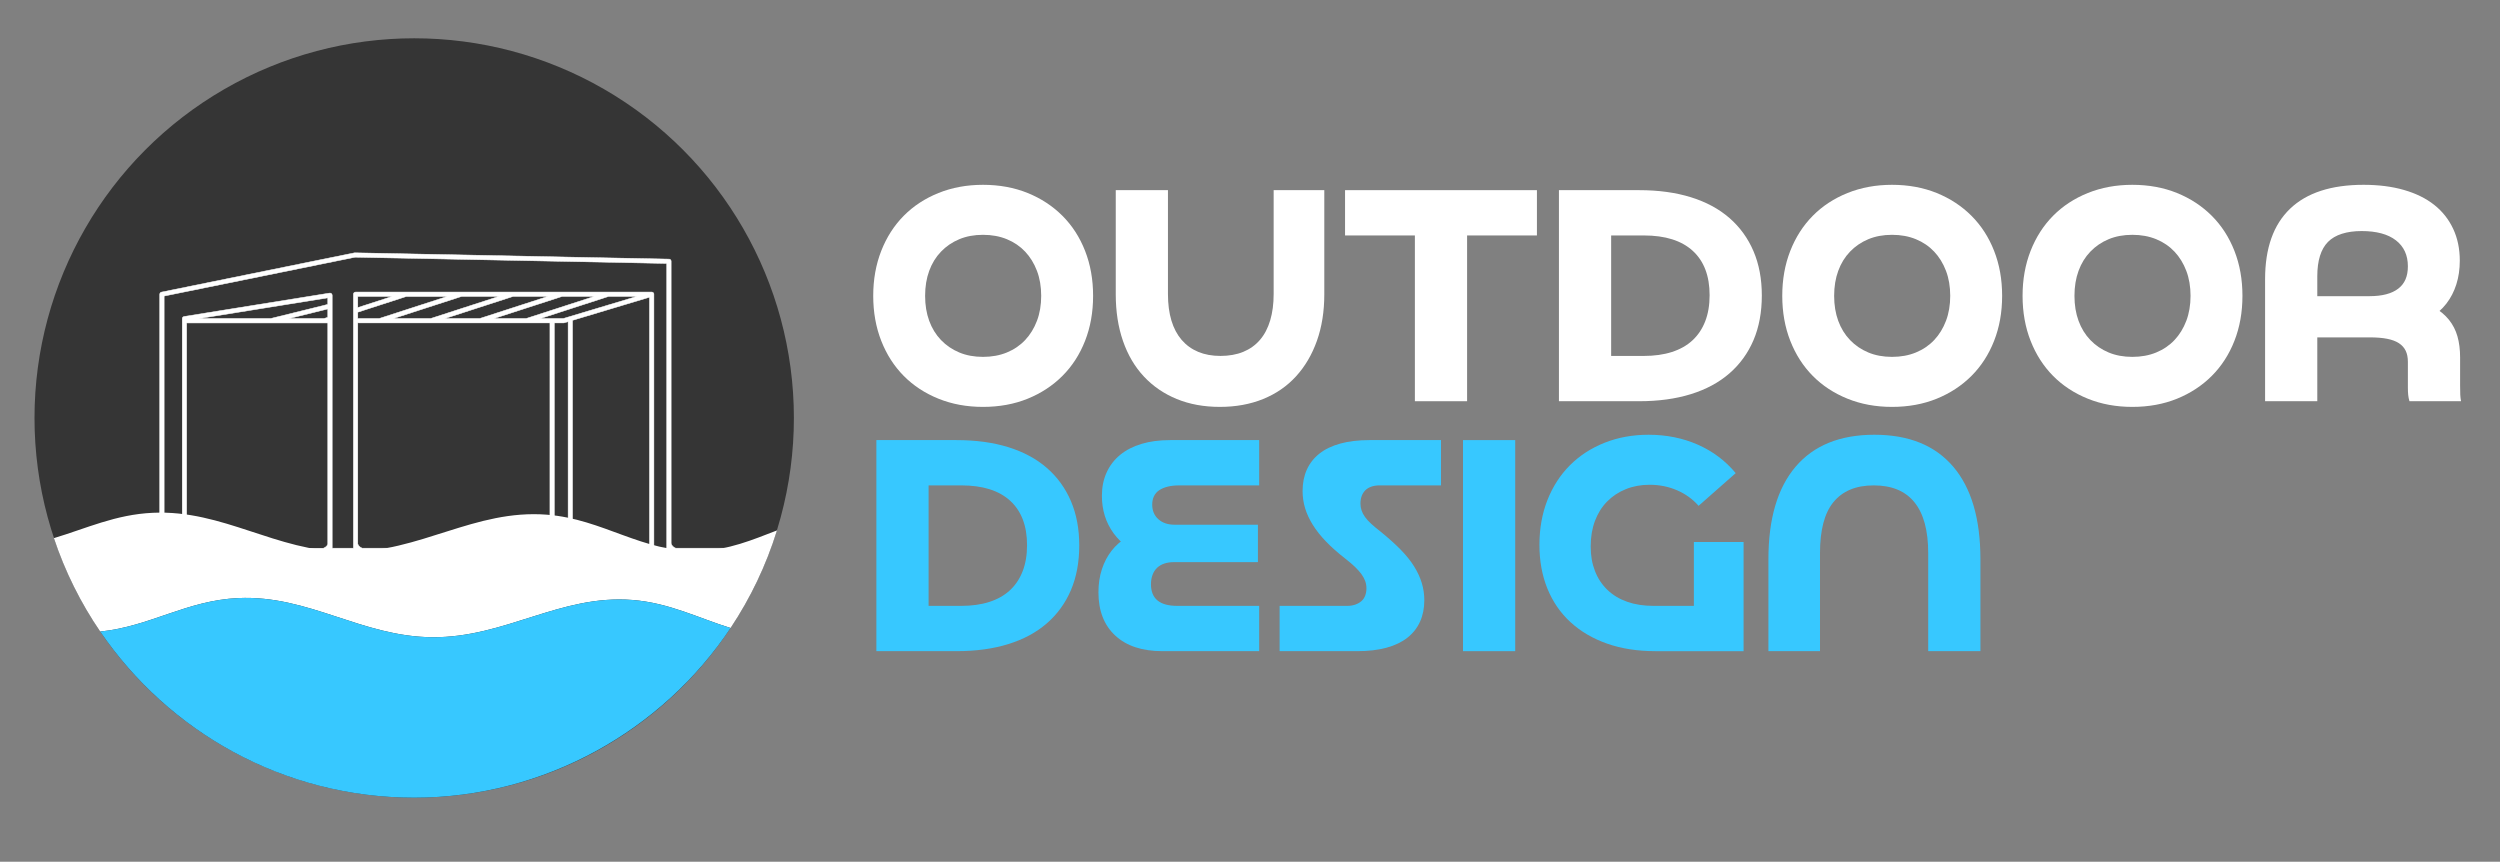
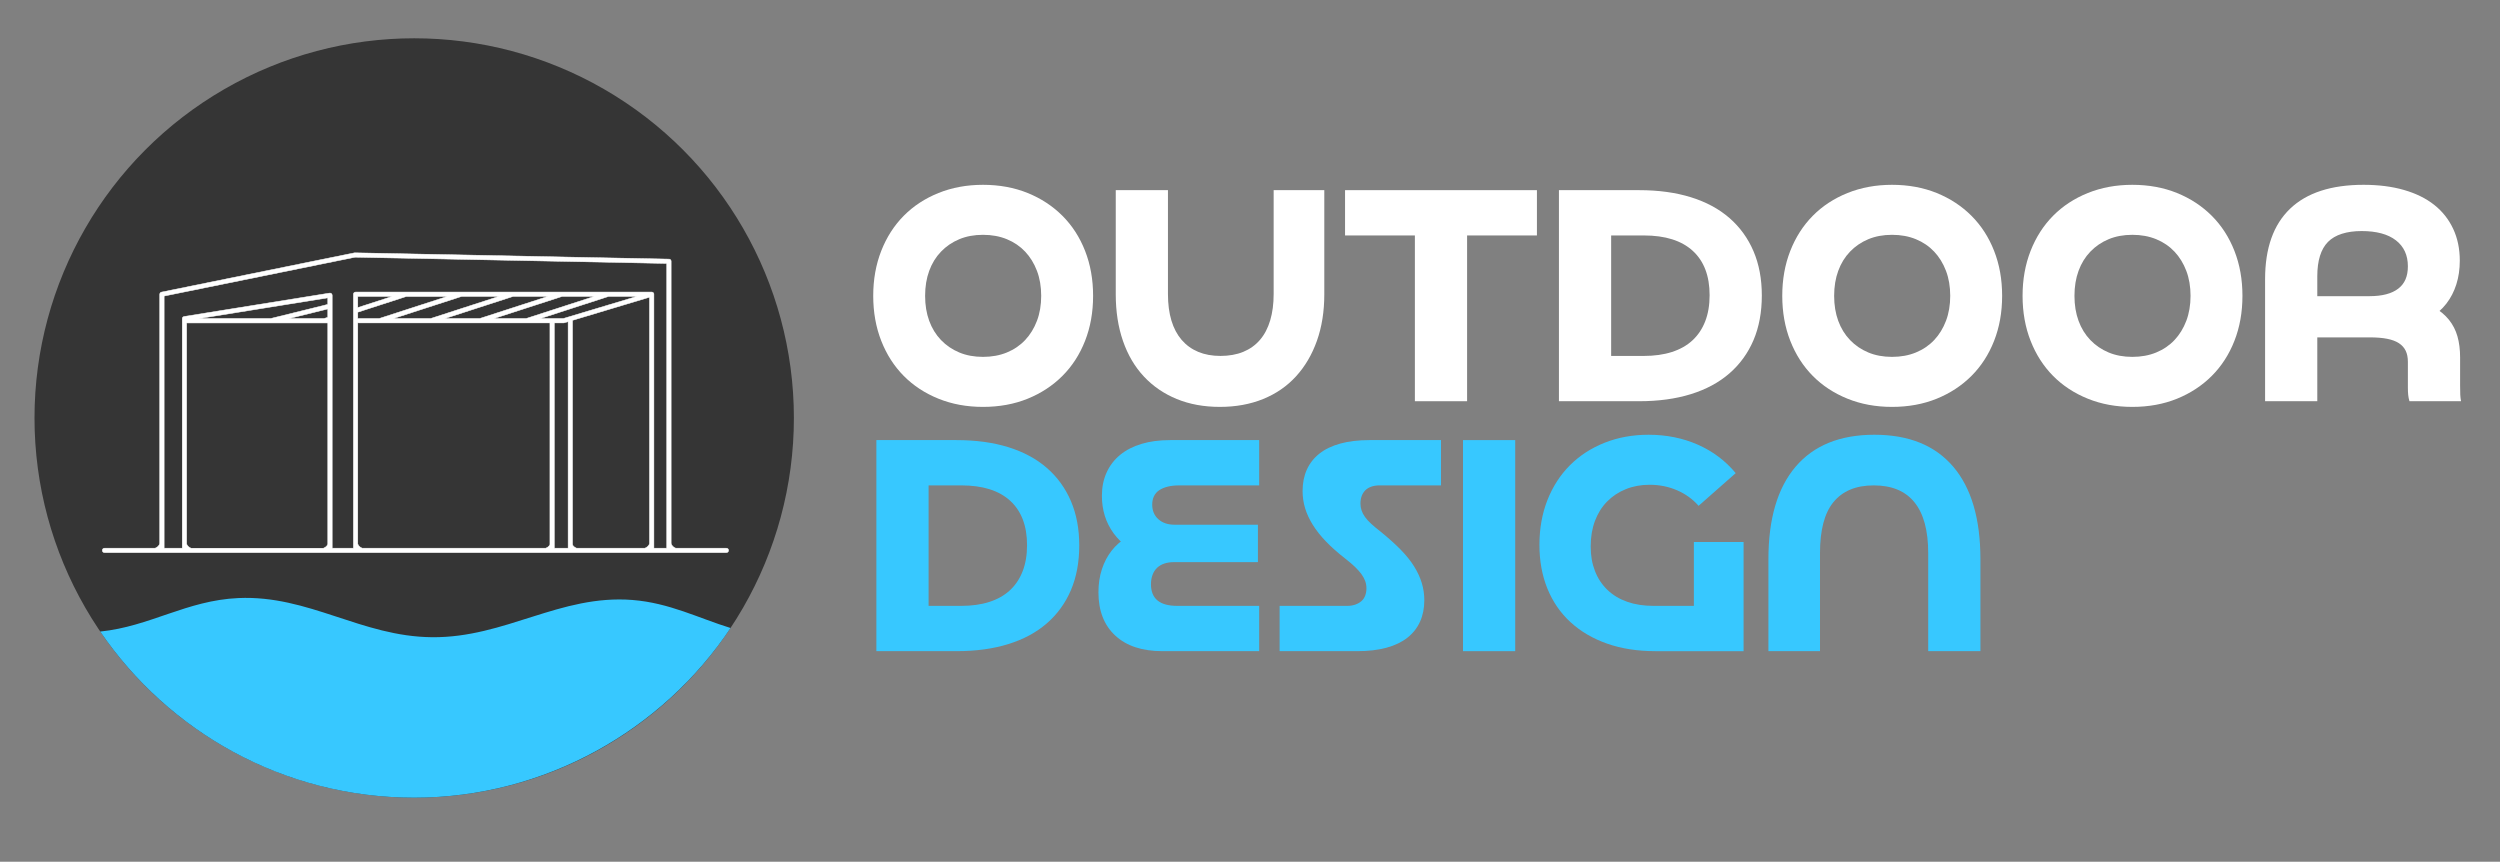
<svg xmlns="http://www.w3.org/2000/svg" id="Layer_1" width="5000" height="1723.47" viewBox="0 0 5000 1723.47">
  <rect x="0" y="0" width="5000" height="1723.47" fill="#808080" stroke="none" />
  <defs>
    <style>
      .cls-1 {
        fill: #37c8ff;
      }

      .cls-2 {
        stroke: #fff;
        stroke-miterlimit: 10;
      }

      .cls-2, .cls-3 {
        fill: #fff;
      }

      .cls-4 {
        fill: none;
      }

      .cls-5 {
        fill: #353535;
      }
    </style>
  </defs>
  <g>
    <circle class="cls-5" cx="828.39" cy="835.97" r="759.39" />
    <path class="cls-2" d="M1452.77,1096.42h-101.26c-3.56-1.4-8.07-4.22-9.26-9.69v-564.12c0-.06,0-.12,0-.18,0-.08,0-.15-.01-.23,0-.07-.02-.14-.03-.21-.01-.07-.02-.15-.03-.22-.01-.07-.03-.14-.05-.21-.02-.07-.03-.14-.05-.21-.02-.07-.05-.14-.07-.2-.02-.07-.05-.13-.07-.2-.03-.07-.06-.13-.09-.2-.03-.06-.06-.13-.09-.19-.03-.06-.07-.12-.11-.19-.04-.06-.07-.12-.11-.18-.04-.06-.08-.12-.12-.17-.04-.06-.08-.11-.12-.17-.04-.05-.09-.11-.14-.16-.05-.05-.09-.11-.14-.16-.05-.05-.1-.09-.15-.14-.05-.05-.1-.1-.16-.14-.05-.04-.11-.08-.16-.12-.06-.04-.11-.09-.17-.13-.06-.04-.11-.07-.17-.11-.06-.04-.12-.08-.19-.11-.06-.03-.12-.06-.18-.09-.06-.03-.13-.07-.2-.09-.06-.03-.13-.05-.2-.08-.07-.03-.13-.05-.2-.07-.07-.02-.14-.04-.21-.06-.07-.02-.14-.04-.21-.05-.07-.02-.15-.03-.22-.04-.07-.01-.14-.02-.21-.03-.07,0-.15-.01-.23-.02-.06,0-.12-.01-.18-.01l-626.23-12.56c-.18-.02-.37-.04-.56-.04h-1.44c-.05,0-.1,0-.16,0-.09,0-.17,0-.26.01-.04,0-.07,0-.11.01-.12.01-.23.03-.34.05,0,0,0,0,0,0l-385.89,78.52c-2.04.42-3.51,2.21-3.51,4.29v498.22c-1.19,5.46-5.7,8.27-9.25,9.67h-101.27c-2.42,0-4.38,1.96-4.38,4.38s1.96,4.38,4.38,4.38h1243.82c2.42,0,4.38-1.96,4.38-4.38s-1.96-4.38-4.38-4.38ZM710.14,514.39l623.36,12.5v569.52h-25.71v-507.89s0-.06,0-.1c0-.08,0-.17-.01-.25,0-.07-.01-.13-.02-.2,0-.03,0-.06,0-.09,0-.04-.02-.08-.02-.12-.01-.07-.03-.14-.04-.21-.01-.07-.03-.13-.05-.19-.02-.07-.04-.14-.06-.21-.02-.07-.05-.13-.07-.19-.02-.06-.05-.13-.07-.19-.03-.07-.07-.14-.1-.21-.03-.05-.05-.1-.08-.15-.05-.1-.11-.19-.17-.28-.01-.02-.03-.04-.04-.06-.08-.11-.16-.22-.24-.32-.02-.03-.05-.05-.07-.08-.06-.08-.13-.15-.2-.22-.04-.04-.07-.07-.11-.1-.06-.06-.12-.11-.18-.17-.04-.04-.09-.07-.14-.11-.06-.05-.12-.09-.18-.14-.05-.04-.1-.07-.16-.1-.06-.04-.12-.08-.18-.11-.06-.03-.11-.06-.17-.09-.06-.03-.13-.06-.19-.09-.06-.03-.12-.05-.18-.08-.07-.03-.13-.05-.2-.07-.06-.02-.12-.04-.18-.06-.07-.02-.15-.04-.22-.06-.06-.01-.12-.03-.18-.04-.09-.02-.17-.03-.26-.04-.05,0-.1-.02-.15-.02-.14-.01-.28-.02-.43-.02h-592.23c-2.42,0-4.38,1.96-4.38,4.38v32.71s0,.03,0,.04v475.15h-42.47v-458.64s0-.03,0-.04v-47.23c0-1.28-.56-2.5-1.54-3.33-.98-.83-2.27-1.19-3.54-.99l-291.09,46.84c-2.12.34-3.68,2.17-3.68,4.32v459.06h-36.25v-504.32l381.91-77.71ZM1126.57,637.07h-45.94l135.19-43.81c.29-.09.56-.21.81-.36h56.97l-147.03,44.17ZM1052.22,637.07h-64.43l135.19-43.81c.29-.09.56-.21.81-.36h64.72l-136.29,44.17ZM959.38,637.07h-69.7l136.29-44.17h69.7l-136.29,44.17ZM861.26,637.07h-74.55l136.29-44.17h74.55l-136.29,44.17ZM758.3,637.07h-40.9c-.66,0-1.29.15-1.85.41v-13.08l96.08-31.13c.29-.09.56-.21.81-.36h82.15l-136.29,44.17ZM715.55,615.18v-22.28h68.77l-68.77,22.28ZM715.55,1087.97v-442.56c.56.26,1.19.41,1.85.41h41.56s.02,0,.03,0,.02,0,.03,0h102.9s.02,0,.03,0,.02,0,.03,0h98.05s.02,0,.03,0,.02,0,.03,0h92.78s.02,0,.03,0,.02,0,.03,0h46.92v443.51c-1.83,3.79-5.42,5.93-8.36,7.09h-367.03c-3.27-1.29-7.36-3.79-8.92-8.44ZM1108.62,645.82h18.6c.43,0,.85-.06,1.26-.19l7.77-2.33v453.11h-27.63v-450.59ZM1145,1089.67v-448.23c0-.26-.03-.51-.07-.75l154.09-46.29v492.51c-1.25,5.34-5.7,8.11-9.22,9.49h-136.61c-2.85-1.12-6.32-3.16-8.2-6.74ZM577.88,637.07l72.09-17.78s.06-.02.09-.02l5.51-1.49v16.85l-7.54,2.44h-70.15ZM655.57,608.7l-7.75,2.09-106.51,26.27h-143.11l257.37-41.42v13.05ZM373.24,1088.02v-442.19h275.45s.02,0,.03,0,.02,0,.03,0h6.82v442.7c-1.68,4.31-5.57,6.66-8.72,7.9h-264.72c-3.26-1.29-7.33-3.77-8.9-8.4Z" />
    <g>
      <path class="cls-4" d="M175.93,924.36c146.16,1.19,255.74-85.79,400.36-74.52,112.99,8.81,190.49,75.81,304.4,72.52,111.37-3.22,181.93-73.34,293.51-70.84,108.08,2.42,167.79,70.96,273.99,81.66,48.93,4.93,92.8-3.07,135.25-15.71,2.86-26.78,4.32-53.97,4.32-81.5,0-419.4-339.99-759.39-759.39-759.39S69,416.58,69,835.97c0,24.99,1.21,49.69,3.57,74.06,32.85,8.27,66.89,14.03,103.37,14.33Z" />
-       <path class="cls-3" d="M1093.74,1029.37c-144.62-11.27-254.2,75.71-400.36,74.52-141.62-1.15-246.62-84.57-387.51-78.31-74.73,3.32-133.59,31.45-198.07,50.68,22.3,66.92,53.67,129.69,92.63,186.87,99.75-10.18,172.82-62.4,276.34-67,140.89-6.26,245.9,77.16,387.51,78.31,146.16,1.19,255.74-85.79,400.36-74.52,73.98,5.77,132.75,36.48,196.49,56.08,39.68-59.66,71.15-125.25,92.79-195.15-48.59,18.6-96.39,39.33-155.78,41.05-113.91,3.29-191.41-63.71-304.4-72.52Z" />
      <path class="cls-1" d="M864.28,1274.43c-141.62-1.15-246.62-84.57-387.51-78.31-103.52,4.6-176.59,56.82-276.34,67,136.69,200.55,366.94,332.24,627.95,332.24s496.69-134.81,632.75-339.36c-63.74-19.6-122.5-50.31-196.49-56.08-144.62-11.27-254.2,75.71-400.36,74.52Z" />
    </g>
  </g>
  <g>
    <path class="cls-3" d="M1762.49,501.74c10.69-27.26,25.69-50.64,44.98-70.14,19.29-19.5,42.46-34.7,69.52-45.61,27.05-10.9,56.72-16.36,89.02-16.36s62.49,5.46,89.33,16.36c26.83,10.91,50.01,26.11,69.52,45.61,19.5,19.5,34.6,42.89,45.29,70.14,10.69,27.27,16.04,57.25,16.04,89.96s-5.35,62.7-16.04,89.96c-10.69,27.27-25.79,50.64-45.29,70.15-19.5,19.5-42.68,34.71-69.52,45.61-26.85,10.9-56.62,16.36-89.33,16.36s-61.97-5.46-89.02-16.36c-27.05-10.9-50.23-26.11-69.52-45.61-19.3-19.5-34.29-42.88-44.98-70.15-10.69-27.26-16.04-57.25-16.04-89.96s5.35-62.69,16.04-89.96ZM2073.9,541.68c-5.66-14.88-13.53-27.68-23.59-38.38-10.07-10.69-22.23-18.97-36.49-24.85-14.26-5.87-30.2-8.81-47.81-8.81s-33.45,2.94-47.5,8.81c-14.06,5.88-26.22,14.16-36.49,24.85-10.28,10.69-18.15,23.49-23.59,38.38-5.46,14.89-8.18,31.56-8.18,50.01s2.72,35.13,8.18,50.01c5.45,14.89,13.31,27.68,23.59,38.38,10.27,10.69,22.43,18.98,36.49,24.85,14.05,5.88,29.88,8.81,47.5,8.81s33.55-2.93,47.81-8.81c14.25-5.87,26.42-14.15,36.49-24.85,10.07-10.69,17.93-23.48,23.59-38.38,5.66-14.88,8.49-31.55,8.49-50.01s-2.83-35.12-8.49-50.01Z" />
    <path class="cls-3" d="M2335.91,380.32v207.6c0,20.13,2.3,37.85,6.92,53.16,4.61,15.31,11.42,28.21,20.45,38.69,9.01,10.49,20.02,18.46,33.03,23.91,12.99,5.46,27.89,8.18,44.67,8.18s32.4-2.72,45.61-8.18c13.21-5.45,24.32-13.42,33.34-23.91,9.01-10.48,15.83-23.48,20.45-39,4.61-15.51,6.92-33.13,6.92-52.84v-207.6h101.29v208.23c0,34.39-4.94,65.43-14.78,93.11-9.86,27.68-23.81,51.38-41.83,71.09-18.04,19.72-39.95,34.82-65.74,45.3-25.79,10.48-54.63,15.73-86.5,15.73s-60.61-5.25-86.19-15.73c-25.59-10.48-47.5-25.48-65.74-44.98-18.24-19.5-32.19-43.19-41.84-71.09-9.65-27.89-14.47-59.03-14.47-93.42v-208.23h104.43Z" />
    <path class="cls-3" d="M3073.84,470.91h-139.66v331.54h-104.43v-331.54h-139.66v-90.59h383.75v90.59Z" />
    <path class="cls-3" d="M3278.29,380.32c38.58,0,73.07,4.72,103.49,14.15,30.4,9.44,56.09,23.28,77.07,41.52,20.97,18.24,37.01,40.37,48.13,66.37,11.11,26.01,16.67,55.58,16.67,88.7s-5.56,63.33-16.67,89.33c-11.12,26.01-27.16,48.13-48.13,66.37-20.98,18.24-46.66,32.08-77.07,41.52-30.41,9.44-64.91,14.16-103.49,14.16h-160.42v-422.13h160.42ZM3222.3,711.86h65.43c20.97,0,39.63-2.61,55.99-7.86,16.36-5.24,30.09-12.99,41.21-23.28,11.11-10.27,19.6-22.96,25.48-38.06,5.87-15.1,8.81-32.5,8.81-52.22,0-38.58-11.22-68.15-33.66-88.7-22.44-20.54-55.05-30.83-97.83-30.83h-65.43v240.94Z" />
    <path class="cls-3" d="M3580.56,501.74c10.7-27.26,25.69-50.64,44.98-70.14,19.29-19.5,42.46-34.7,69.52-45.61,27.05-10.9,56.72-16.36,89.02-16.36s62.49,5.46,89.33,16.36c26.83,10.91,50.01,26.11,69.52,45.61,19.5,19.5,34.6,42.89,45.29,70.14,10.7,27.27,16.04,57.25,16.04,89.96s-5.35,62.7-16.04,89.96c-10.69,27.27-25.79,50.64-45.29,70.15-19.5,19.5-42.68,34.71-69.52,45.61-26.85,10.9-56.62,16.36-89.33,16.36s-61.97-5.46-89.02-16.36-50.23-26.11-69.52-45.61c-19.3-19.5-34.29-42.88-44.98-70.15-10.69-27.26-16.04-57.25-16.04-89.96s5.35-62.69,16.04-89.96ZM3891.96,541.68c-5.66-14.88-13.53-27.68-23.59-38.38-10.07-10.69-22.24-18.97-36.49-24.85-14.26-5.87-30.2-8.81-47.81-8.81s-33.45,2.94-47.5,8.81c-14.06,5.88-26.22,14.16-36.49,24.85-10.28,10.69-18.15,23.49-23.59,38.38-5.46,14.89-8.18,31.56-8.18,50.01s2.72,35.13,8.18,50.01c5.45,14.89,13.31,27.68,23.59,38.38,10.27,10.69,22.43,18.98,36.49,24.85,14.05,5.88,29.88,8.81,47.5,8.81s33.55-2.93,47.81-8.81c14.25-5.87,26.42-14.15,36.49-24.85,10.07-10.69,17.93-23.48,23.59-38.38,5.66-14.88,8.49-31.55,8.49-50.01s-2.83-35.12-8.49-50.01Z" />
    <path class="cls-3" d="M4061.19,501.74c10.7-27.26,25.69-50.64,44.98-70.14,19.29-19.5,42.46-34.7,69.52-45.61,27.05-10.9,56.72-16.36,89.02-16.36s62.49,5.46,89.33,16.36c26.83,10.91,50.01,26.11,69.52,45.61,19.5,19.5,34.6,42.89,45.29,70.14,10.7,27.27,16.04,57.25,16.04,89.96s-5.35,62.7-16.04,89.96c-10.69,27.27-25.79,50.64-45.29,70.15-19.5,19.5-42.68,34.71-69.52,45.61-26.85,10.9-56.62,16.36-89.33,16.36s-61.97-5.46-89.02-16.36c-27.05-10.9-50.23-26.11-69.52-45.61-19.3-19.5-34.29-42.88-44.98-70.15-10.69-27.26-16.04-57.25-16.04-89.96s5.35-62.69,16.04-89.96ZM4372.59,541.68c-5.66-14.88-13.53-27.68-23.59-38.38-10.07-10.69-22.24-18.97-36.49-24.85-14.26-5.87-30.2-8.81-47.81-8.81s-33.45,2.94-47.5,8.81c-14.06,5.88-26.22,14.16-36.49,24.85-10.28,10.69-18.15,23.49-23.59,38.38-5.46,14.89-8.18,31.56-8.18,50.01s2.72,35.13,8.18,50.01c5.45,14.89,13.31,27.68,23.59,38.38,10.27,10.69,22.43,18.98,36.49,24.85,14.05,5.88,29.88,8.81,47.5,8.81s33.55-2.93,47.81-8.81c14.25-5.87,26.42-14.15,36.49-24.85,10.07-10.69,17.93-23.48,23.59-38.38,5.66-14.88,8.49-31.55,8.49-50.01s-2.83-35.12-8.49-50.01Z" />
    <path class="cls-3" d="M4530.18,802.45v-244.09c0-62.06,16.67-109.04,50.01-140.92,33.34-31.87,82.3-47.81,146.9-47.81,30.2,0,57.25,3.46,81.15,10.38,23.91,6.92,44.04,16.89,60.39,29.88,16.36,13,28.94,28.94,37.75,47.81,8.81,18.87,13.21,40.06,13.21,63.54,0,17.2-2.31,33.03-6.92,47.5-4.62,14.47-11.23,27.27-19.82,38.37-8.6,11.12-19.09,20.45-31.45,28-12.38,7.55-26.32,13-41.84,16.36l1.89-57.88c18.03,6.29,33.34,13.11,45.92,20.45,12.58,7.34,22.75,15.84,30.51,25.48,7.76,9.65,13.42,20.66,16.99,33.03,3.56,12.38,5.35,26.53,5.35,42.46v55.99c0,7.97.1,14.15.31,18.56.21,4.4.73,8.71,1.57,12.9h-103.17c-1.26-4.19-2.1-8.38-2.52-12.58-.42-4.19-.63-9.01-.63-14.47v-51.59c0-8.81-1.47-16.25-4.4-22.33-2.94-6.07-7.45-11.11-13.53-15.1-6.08-3.98-13.95-6.92-23.59-8.81-9.65-1.89-21.18-2.83-34.6-2.83h-156.02v-82.41h155.39c12.58,0,23.69-1.26,33.34-3.77,9.64-2.52,17.71-6.29,24.22-11.32,6.5-5.03,11.32-11.22,14.47-18.56,3.15-7.33,4.72-16.04,4.72-26.11,0-22.22-7.97-39.53-23.91-51.9-15.94-12.37-38.8-18.56-68.57-18.56s-53.06,7.23-67.31,21.7c-14.26,14.47-21.39,37.43-21.39,68.89v249.75h-104.43Z" />
    <path class="cls-1" d="M1913.16,880.2c38.58,0,73.07,4.72,103.49,14.15,30.4,9.44,56.09,23.28,77.06,41.52,20.97,18.24,37.01,40.37,48.13,66.37,11.11,26.01,16.67,55.58,16.67,88.7s-5.56,63.33-16.67,89.33c-11.12,26.01-27.16,48.13-48.13,66.37-20.98,18.24-46.66,32.08-77.06,41.52-30.41,9.44-64.91,14.16-103.49,14.16h-160.42v-422.13h160.42ZM1857.17,1211.73h65.43c20.97,0,39.63-2.61,55.99-7.86,16.36-5.24,30.09-12.99,41.21-23.28,11.11-10.27,19.6-22.96,25.48-38.06,5.87-15.1,8.81-32.5,8.81-52.22,0-38.58-11.23-68.15-33.66-88.7-22.44-20.54-55.05-30.83-97.83-30.83h-65.43v240.94Z" />
    <path class="cls-1" d="M2203.8,1138.44c4.61-14.05,11.11-26.42,19.5-37.12,8.38-10.69,18.56-19.6,30.51-26.74,11.95-7.13,25.48-12.16,40.58-15.1l-3.77,50.96c-26.84-7.96-48.03-22.65-63.54-44.04-15.52-21.39-23.28-46.34-23.28-74.86,0-17.19,3.15-32.71,9.44-46.55,6.29-13.84,15.3-25.58,27.05-35.23,11.74-9.64,26-16.99,42.78-22.02,16.77-5.03,35.86-7.55,57.25-7.55h178.04v90.59h-159.79c-8.81,0-16.57.85-23.28,2.52-6.71,1.68-12.38,4.09-16.99,7.23-4.62,3.15-8.08,7.14-10.38,11.95-2.31,4.83-3.46,10.38-3.46,16.67,0,12.17,4.09,21.92,12.27,29.25,8.18,7.34,18.97,11.01,32.4,11.01h166.71v74.86h-167.97c-7.14,0-13.53.94-19.19,2.83-5.66,1.89-10.49,4.72-14.47,8.49-3.99,3.77-7.03,8.49-9.12,14.16-2.1,5.66-3.15,11.85-3.15,18.56,0,14.69,4.4,25.59,13.21,32.71,8.81,7.14,21.8,10.69,39,10.69h164.2v90.59h-193.76c-40.26,0-71.62-10.38-94.05-31.14-22.44-20.76-33.66-49.59-33.66-86.5,0-16.77,2.3-32.18,6.92-46.24Z" />
    <path class="cls-1" d="M2881.96,970.79h-123.3c-5.88,0-11.23.85-16.04,2.52-4.83,1.68-8.81,4.09-11.95,7.23-3.14,3.15-5.56,6.92-7.23,11.32-1.68,4.4-2.52,9.54-2.52,15.41,0,4.62.73,9.12,2.2,13.53,1.46,4.4,3.77,8.81,6.92,13.21,3.15,4.4,7.24,8.92,12.27,13.53,5.03,4.62,11.32,9.86,18.87,15.73,15.51,12.58,28.83,24.53,39.95,35.86,11.11,11.32,20.13,22.55,27.05,33.66,6.92,11.12,12.05,22.23,15.41,33.34,3.35,11.12,5.03,22.55,5.03,34.29,0,15.94-2.83,30.2-8.49,42.78-5.66,12.58-14.06,23.28-25.16,32.08-11.12,8.81-25.07,15.52-41.84,20.13-16.78,4.62-36.28,6.92-58.51,6.92h-155.39v-90.59h135.26c5.87,0,11.22-.84,16.04-2.52,4.82-1.67,8.91-3.98,12.27-6.92,3.35-2.93,5.87-6.61,7.55-11.01,1.67-4.4,2.52-9.33,2.52-14.78,0-5.03-.85-9.85-2.52-14.47-1.68-4.61-4.2-9.22-7.55-13.84-3.36-4.61-7.66-9.44-12.9-14.47-5.25-5.03-11.64-10.48-19.19-16.36-15.1-11.74-27.99-23.17-38.69-34.29-10.69-11.11-19.5-22.22-26.42-33.34-6.92-11.11-12.06-22.22-15.41-33.34-3.36-11.11-5.03-22.54-5.03-34.29,0-15.93,2.83-30.2,8.49-42.78,5.66-12.58,14.05-23.28,25.16-32.08,11.11-8.81,25.06-15.51,41.84-20.13,16.77-4.61,36.27-6.92,58.51-6.92h142.81v90.59Z" />
    <path class="cls-1" d="M2925.99,880.2h104.43v422.13h-104.43v-422.13Z" />
    <path class="cls-1" d="M3094.89,1000.04c10.7-27.05,25.69-50.22,44.98-69.52,19.29-19.29,42.36-34.29,69.2-44.98,26.83-10.69,56.2-16.04,88.07-16.04,35.64,0,68.46,6.61,98.45,19.82,29.98,13.21,55.25,32.19,75.81,56.93l-74.23,65.43c-11.75-13.42-26.11-23.8-43.09-31.14-16.99-7.33-35.34-11.01-55.05-11.01-17.2,0-33.03,2.94-47.5,8.81-14.47,5.88-26.95,14.16-37.43,24.85-10.49,10.69-18.56,23.59-24.22,38.69-5.66,15.1-8.49,32.08-8.49,50.96s2.83,34.39,8.49,49.07c5.66,14.69,13.94,27.27,24.85,37.75,10.9,10.49,24.11,18.46,39.63,23.91,15.51,5.46,33.13,8.18,52.84,8.18h80.53v-127.71h99.4v218.3h-176.15c-36.07,0-68.37-5.03-96.88-15.1-28.53-10.07-52.84-24.32-72.98-42.78-20.13-18.45-35.54-40.78-46.24-67-10.69-26.21-16.04-55.46-16.04-87.76s5.35-62.6,16.04-89.65Z" />
    <path class="cls-1" d="M3856.41,1302.32v-196.28c0-44.87-9.12-78.64-27.37-101.29-18.24-22.65-45.4-33.97-81.47-33.97-18.04,0-33.76,2.83-47.18,8.49-13.43,5.66-24.64,14.06-33.66,25.16-9.02,11.12-15.73,25.16-20.13,42.15-4.4,16.99-6.6,36.8-6.6,59.45v196.28h-103.17v-183.7c0-80.94,18.14-142.7,54.42-185.27,36.27-42.56,88.8-63.85,157.59-63.85s121.31,21.29,157.59,63.85c36.27,42.57,54.42,104.33,54.42,185.27v183.7h-104.43Z" />
  </g>
</svg>